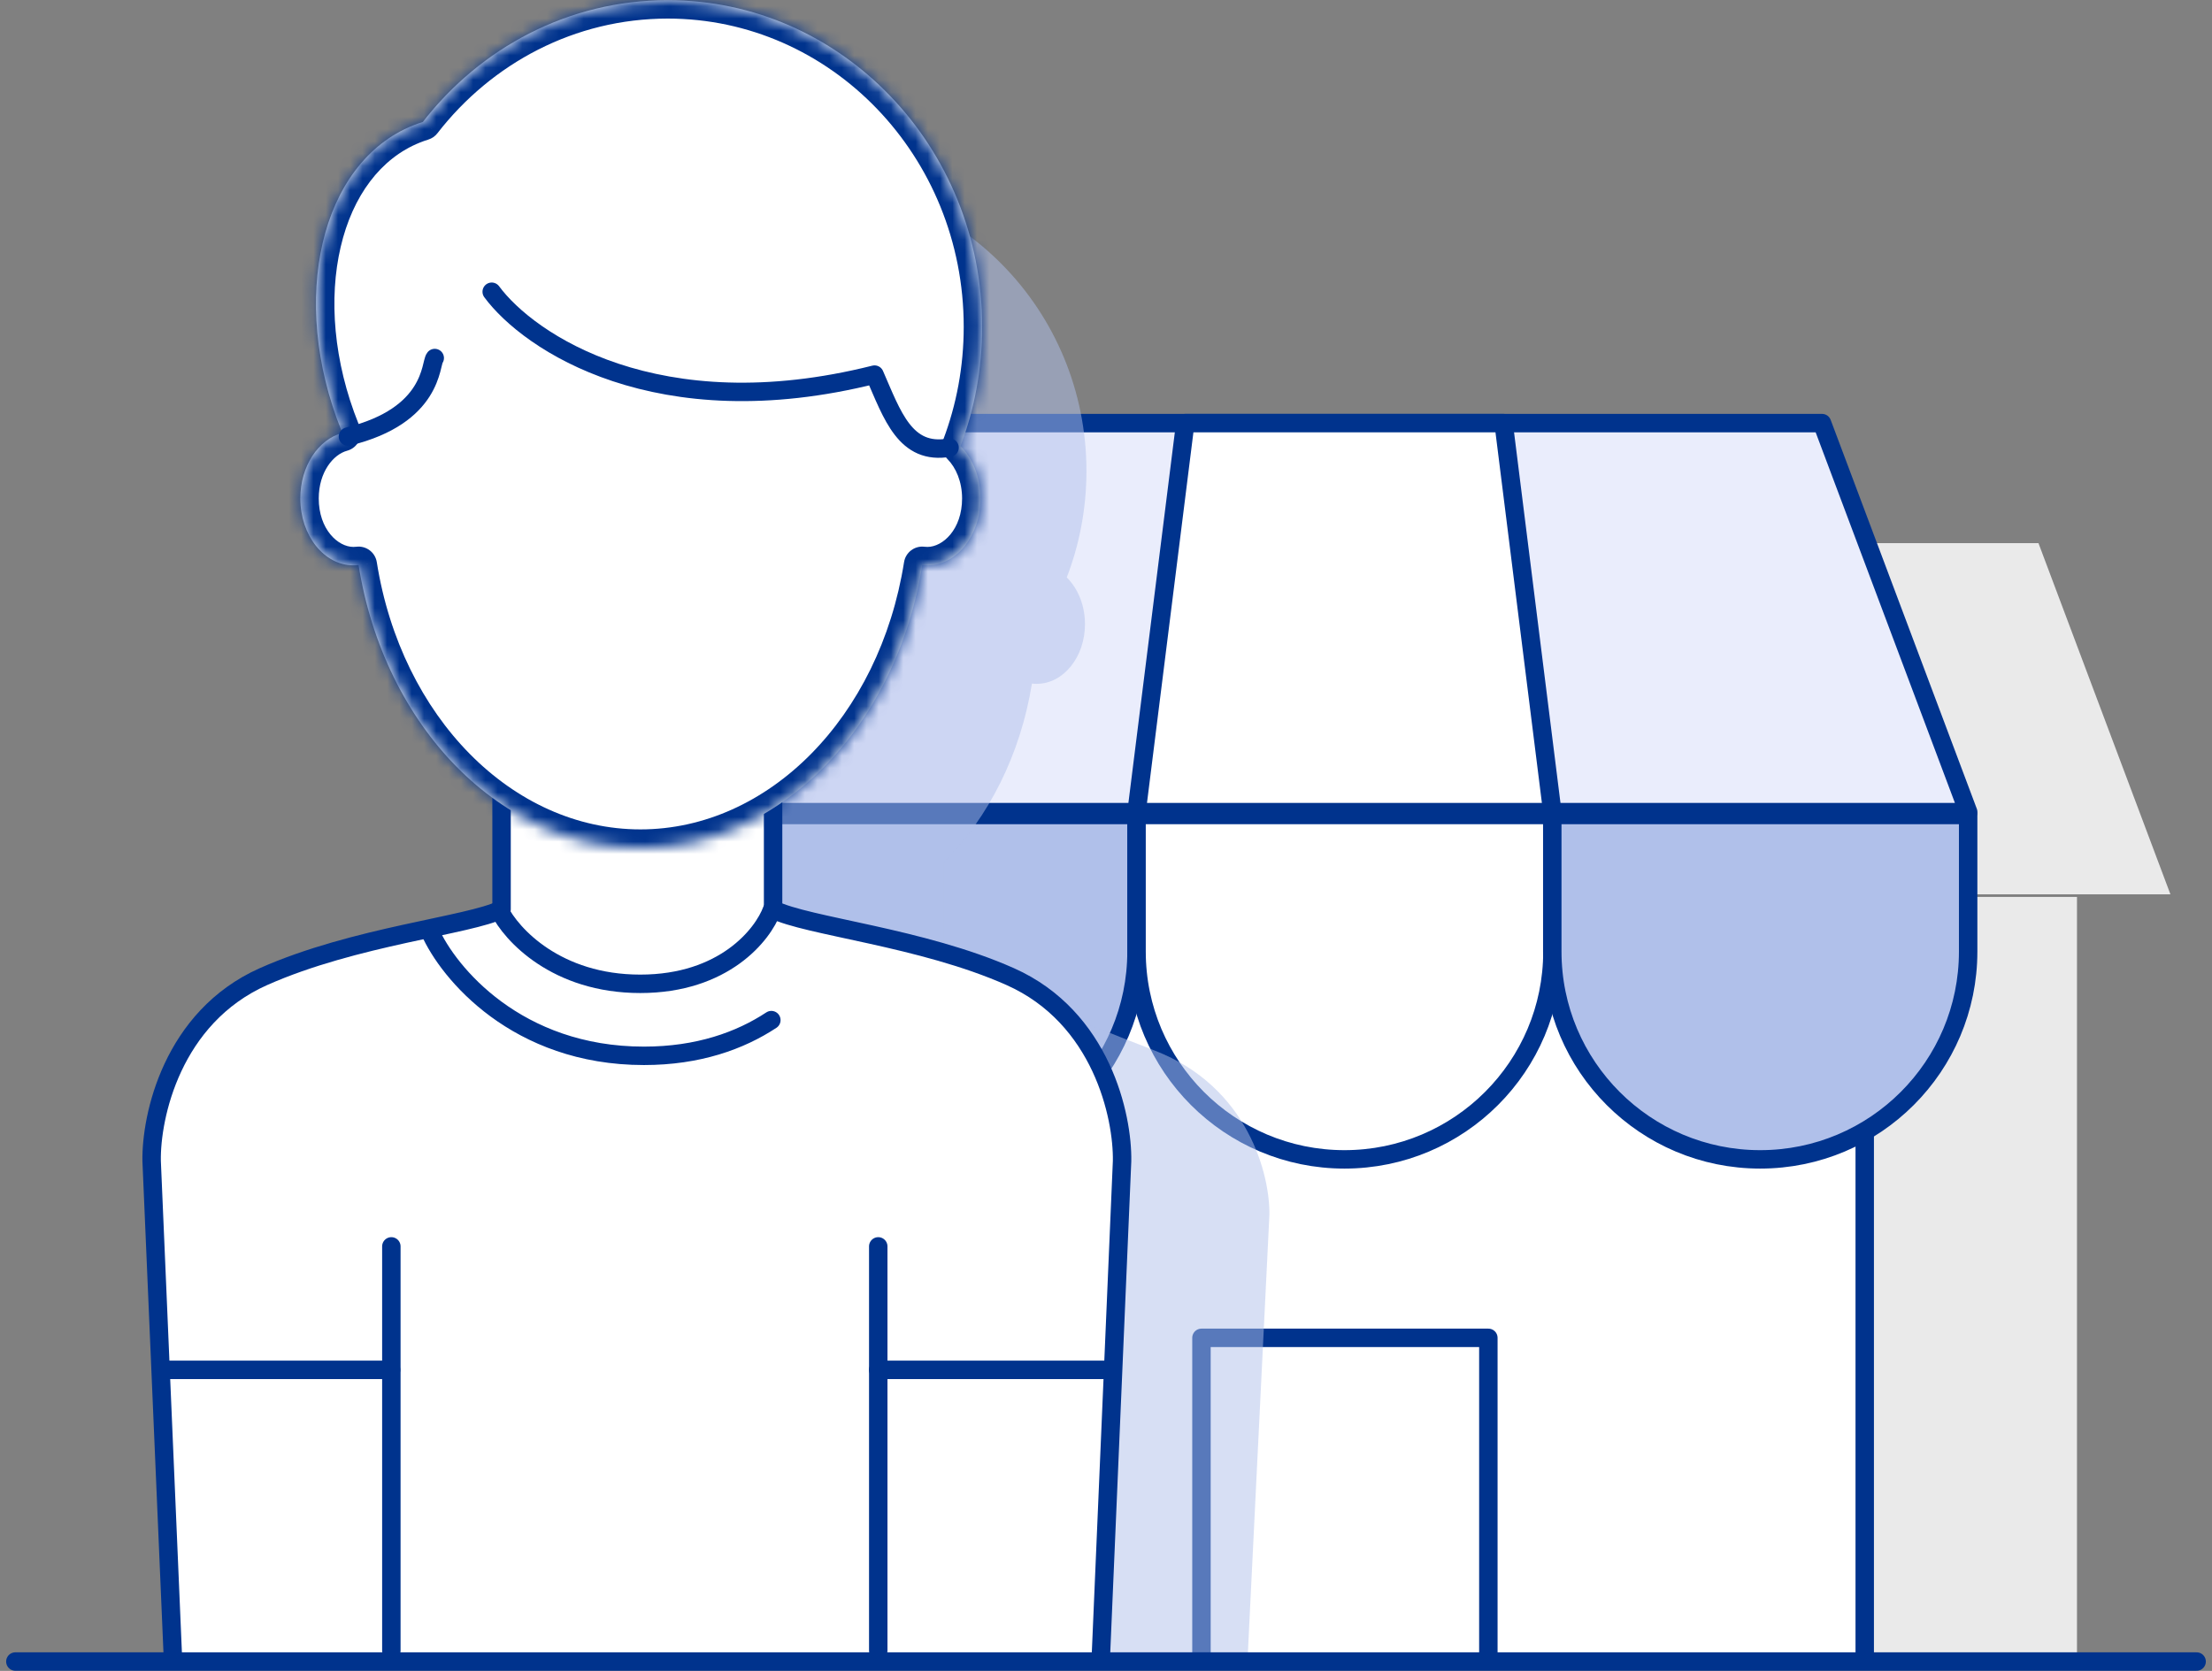
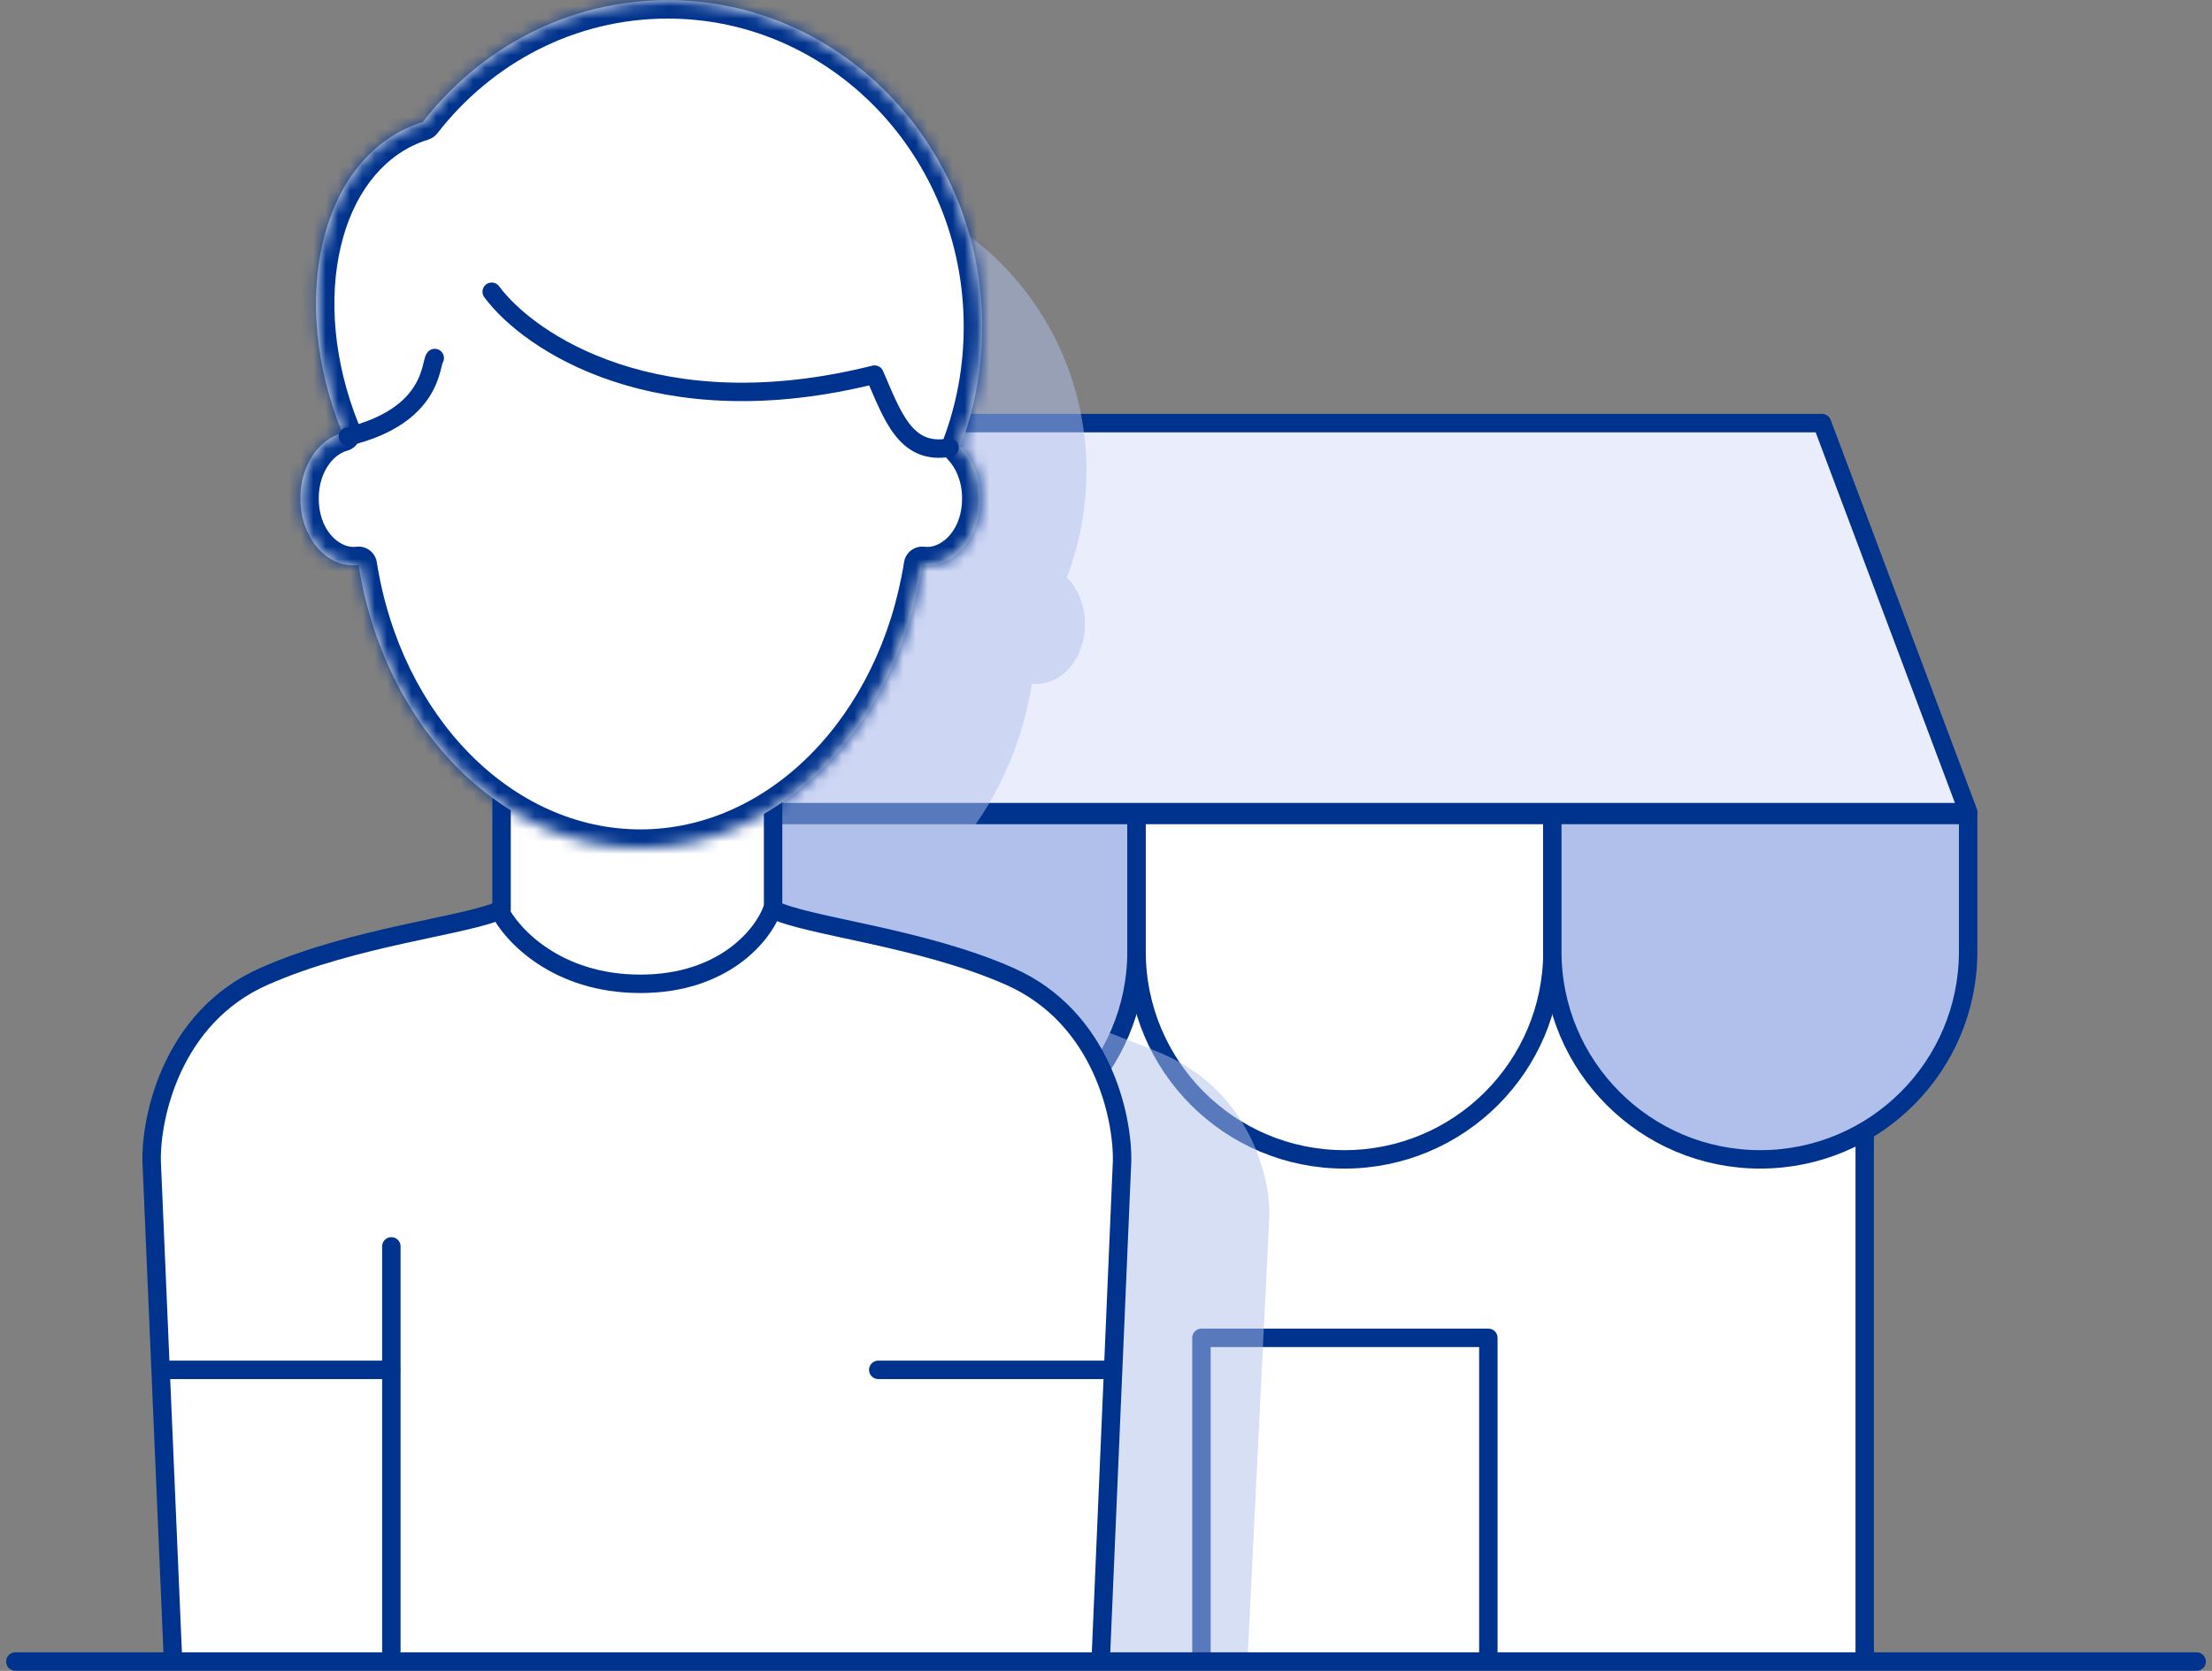
<svg xmlns="http://www.w3.org/2000/svg" width="180" height="136" viewBox="0 0 180 136" fill="none">
  <rect x="0" y="0" width="180" height="136" fill="#808080" stroke="none" />
-   <path fill-rule="evenodd" clip-rule="evenodd" d="M165.879 44.207H95.711L84.973 72.791H176.617L165.879 44.207ZM92.583 73.004H169.013V134.911H92.583V73.004Z" fill="#EAEAEA" />
  <rect x="67.078" y="66.336" width="84.663" height="68.574" fill="white" />
  <path d="M151.741 134.91V66.336H67.078V134.91" stroke="#00338D" stroke-width="1.5" stroke-linejoin="round" />
  <path d="M121.114 134.914V108.891H97.768V134.914" stroke="#00338D" stroke-width="1.5" stroke-linejoin="round" />
  <path d="M70.541 34.438H148.267L160.162 66.1H58.647L70.541 34.438Z" fill="#EAEDFC" stroke="#00338D" stroke-width="1.5" stroke-linejoin="round" />
-   <path d="M96.451 34.438H122.355L126.32 66.1H92.486L96.451 34.438Z" fill="white" stroke="#00338D" stroke-width="1.5" stroke-linejoin="round" />
  <path fill-rule="evenodd" clip-rule="evenodd" d="M58.643 66.336V77.448C58.643 86.791 66.217 94.365 75.56 94.365C84.909 94.365 92.483 86.791 92.483 77.448V66.336H58.643Z" fill="#B0C0EA" stroke="#00338D" stroke-width="1.5" stroke-linejoin="round" />
  <path fill-rule="evenodd" clip-rule="evenodd" d="M92.486 66.336V77.448C92.486 86.791 100.061 94.365 109.404 94.365C118.753 94.365 126.327 86.791 126.327 77.448V66.336H92.486Z" fill="white" stroke="#00338D" stroke-width="1.5" stroke-linejoin="round" />
  <path fill-rule="evenodd" clip-rule="evenodd" d="M126.316 66.336V77.448C126.316 86.791 133.891 94.365 143.234 94.365C152.583 94.365 160.157 86.791 160.157 77.448V66.336H126.316Z" fill="#B0C0EA" stroke="#00338D" stroke-width="1.5" stroke-linejoin="round" />
  <g style="mix-blend-mode:multiply">
    <path fill-rule="evenodd" clip-rule="evenodd" d="M86.806 46.999C87.839 44.317 88.408 41.396 88.408 38.34C88.408 25.245 77.984 14.629 65.126 14.629C57.796 14.629 51.257 18.079 46.99 23.472C46.742 23.547 46.494 23.633 46.25 23.73C39.415 26.425 37.047 36.345 40.964 45.887L41.029 46.048C39.25 46.512 37.916 48.464 37.916 50.801C37.916 53.484 39.676 55.659 41.846 55.659C41.977 55.659 42.105 55.652 42.233 55.637C43.173 61.461 45.785 66.575 49.449 70.242V78.338H49.235C46.594 79.503 39.413 82.569 31.81 85.519C24.205 88.469 22.436 95.675 22.502 98.91L24.284 135.203H62.897H101.512L103.295 98.91C103.36 95.675 101.591 88.469 93.987 85.519C86.603 82.654 79.616 79.68 76.802 78.444V70.194C80.441 66.531 83.035 61.436 83.973 55.637C84.1 55.652 84.228 55.659 84.359 55.659C86.529 55.659 88.289 53.484 88.289 50.801C88.289 49.262 87.709 47.89 86.806 46.999Z" fill="#B0C0EA" fill-opacity="0.5" />
  </g>
  <path fill-rule="evenodd" clip-rule="evenodd" d="M62.91 57.965L40.662 57.965V67.602V74.36C38.081 75.666 28.869 76.184 21.437 79.491C14.005 82.799 12.275 90.879 12.34 94.506L14.082 135.199H51.823H89.566L91.308 94.506C91.372 90.879 89.643 82.799 82.21 79.491C74.993 76.279 65.662 75.746 62.91 74.36V57.965Z" fill="white" />
  <path d="M14.082 135.199L12.34 94.507C12.275 90.879 14.005 82.799 21.437 79.491C28.869 76.184 38.233 75.326 40.814 74.02V67.602V57.965L62.91 57.965V74.02C65.662 75.406 74.993 76.279 82.21 79.491C89.643 82.799 91.372 90.879 91.308 94.507L89.566 135.199" stroke="#00338D" stroke-width="1.5" stroke-linejoin="round" />
  <path fill-rule="evenodd" clip-rule="evenodd" d="M79.922 26.598C79.922 30.025 79.298 33.3 78.162 36.307C79.154 37.306 79.789 38.843 79.789 40.568C79.789 43.576 77.855 46.015 75.47 46.015C75.328 46.015 75.187 46.007 75.048 45.99C72.969 59.103 63.491 69.007 52.114 69.007C40.736 69.007 31.258 59.103 29.179 45.989C29.04 46.007 28.899 46.015 28.757 46.015C26.371 46.015 24.438 43.576 24.438 40.568C24.438 37.947 25.904 35.759 27.859 35.238C27.835 35.179 27.811 35.12 27.787 35.06C23.483 24.361 26.085 13.238 33.598 10.216C33.865 10.108 34.135 10.013 34.407 9.928C39.097 3.881 46.283 0.012 54.338 0.012C68.468 0.012 79.922 11.915 79.922 26.598Z" fill="white" />
  <mask id="path-14-inside-1_981_458" fill="white">
    <path fill-rule="evenodd" clip-rule="evenodd" d="M79.922 26.598C79.922 30.025 79.298 33.3 78.162 36.307C79.154 37.306 79.789 38.843 79.789 40.568C79.789 43.576 77.855 46.015 75.47 46.015C75.328 46.015 75.187 46.007 75.048 45.99C72.969 59.103 63.491 69.007 52.114 69.007C40.736 69.007 31.258 59.103 29.179 45.989C29.04 46.007 28.899 46.015 28.757 46.015C26.371 46.015 24.438 43.576 24.438 40.568C24.438 37.947 25.904 35.759 27.859 35.238C27.835 35.179 27.811 35.12 27.787 35.06C23.483 24.361 26.085 13.238 33.598 10.216C33.865 10.108 34.135 10.013 34.407 9.928C39.097 3.881 46.283 0.012 54.338 0.012C68.468 0.012 79.922 11.915 79.922 26.598Z" />
  </mask>
  <path d="M78.162 36.307L76.759 35.778C76.551 36.327 76.684 36.948 77.098 37.365L78.162 36.307ZM75.048 45.99L75.23 44.501C74.429 44.403 73.693 44.957 73.567 45.755L75.048 45.99ZM29.179 45.989L30.661 45.755C30.534 44.957 29.799 44.403 28.997 44.501L29.179 45.989ZM27.859 35.238L28.245 36.687C28.662 36.576 29.011 36.291 29.202 35.905C29.394 35.519 29.41 35.069 29.247 34.669L27.859 35.238ZM27.787 35.06L26.395 35.62H26.395L27.787 35.06ZM33.598 10.216L33.038 8.824H33.038L33.598 10.216ZM34.407 9.928L34.851 11.361C35.145 11.27 35.404 11.091 35.593 10.847L34.407 9.928ZM79.565 36.837C80.764 33.662 81.422 30.208 81.422 26.598H78.422C78.422 29.842 77.831 32.937 76.759 35.778L79.565 36.837ZM81.289 40.568C81.289 38.489 80.525 36.558 79.226 35.25L77.098 37.365C77.782 38.053 78.289 39.197 78.289 40.568H81.289ZM75.47 47.515C78.99 47.515 81.289 44.061 81.289 40.568H78.289C78.289 43.091 76.721 44.515 75.47 44.515V47.515ZM74.867 47.479C75.065 47.503 75.267 47.515 75.47 47.515V44.515C75.389 44.515 75.309 44.51 75.23 44.501L74.867 47.479ZM52.114 70.507C64.445 70.507 74.373 59.831 76.53 46.225L73.567 45.755C71.566 58.375 62.538 67.507 52.114 67.507V70.507ZM27.698 46.224C29.855 59.831 39.783 70.507 52.114 70.507V67.507C41.689 67.507 32.661 58.375 30.661 45.755L27.698 46.224ZM28.757 47.515C28.96 47.515 29.162 47.503 29.361 47.478L28.997 44.501C28.918 44.51 28.838 44.515 28.757 44.515V47.515ZM22.938 40.568C22.938 44.061 25.237 47.515 28.757 47.515V44.515C27.506 44.515 25.938 43.091 25.938 40.568H22.938ZM27.472 33.789C24.68 34.533 22.938 37.476 22.938 40.568H25.938C25.938 38.419 27.129 36.985 28.245 36.687L27.472 33.789ZM29.247 34.669C29.224 34.613 29.201 34.557 29.178 34.501L26.395 35.62C26.42 35.682 26.445 35.745 26.471 35.806L29.247 34.669ZM29.178 34.501C27.128 29.402 26.748 24.262 27.722 20.101C28.696 15.934 30.978 12.886 34.157 11.608L33.038 8.824C28.705 10.567 25.929 14.592 24.8 19.417C23.671 24.248 24.142 30.019 26.395 35.62L29.178 34.501ZM34.157 11.608C34.387 11.515 34.618 11.433 34.851 11.361L33.964 8.495C33.652 8.592 33.343 8.701 33.038 8.824L34.157 11.608ZM54.338 -1.488C45.787 -1.488 38.175 2.621 33.222 9.009L35.593 10.847C40.019 5.14 46.779 1.512 54.338 1.512V-1.488ZM81.422 26.598C81.422 11.141 69.35 -1.488 54.338 -1.488V1.512C67.585 1.512 78.422 12.688 78.422 26.598H81.422Z" fill="#00338D" mask="url(#path-14-inside-1_981_458)" />
  <path d="M40.012 23.746C43.036 27.841 53.5 34.922 71.165 30.49C72.61 33.782 73.654 37.074 77.267 36.432" stroke="#00338D" stroke-width="1.5" stroke-linecap="round" stroke-linejoin="round" />
  <path d="M35.377 29.141C35.005 29.587 35.303 33.824 28.314 35.534" stroke="#00338D" stroke-width="1.5" stroke-linecap="round" stroke-linejoin="round" />
-   <path d="M71.467 134.344L71.467 101.447" stroke="#00338D" stroke-width="1.5" stroke-linecap="round" />
  <path d="M31.846 134.344L31.846 101.447" stroke="#00338D" stroke-width="1.5" stroke-linecap="round" />
  <path d="M13.18 111.496H31.823" stroke="#00338D" stroke-width="1.5" stroke-linecap="round" />
  <path d="M71.467 111.496H90.11" stroke="#00338D" stroke-width="1.5" stroke-linecap="round" />
  <path d="M1.25 135.238H178.749" stroke="#00338D" stroke-width="1.5" stroke-miterlimit="10" stroke-linecap="round" stroke-linejoin="round" />
  <path d="M40.621 74.062C41.605 76.067 45.278 80.076 52.102 80.076C58.926 80.076 62.09 76.067 62.819 74.062" stroke="#00338D" stroke-width="1.5" stroke-linecap="round" />
-   <path d="M34.978 75.789C36.471 79.172 42.046 85.937 52.401 85.937C56.82 85.937 60.227 84.705 62.768 83.03" stroke="#00338D" stroke-width="1.5" stroke-linecap="round" />
</svg>